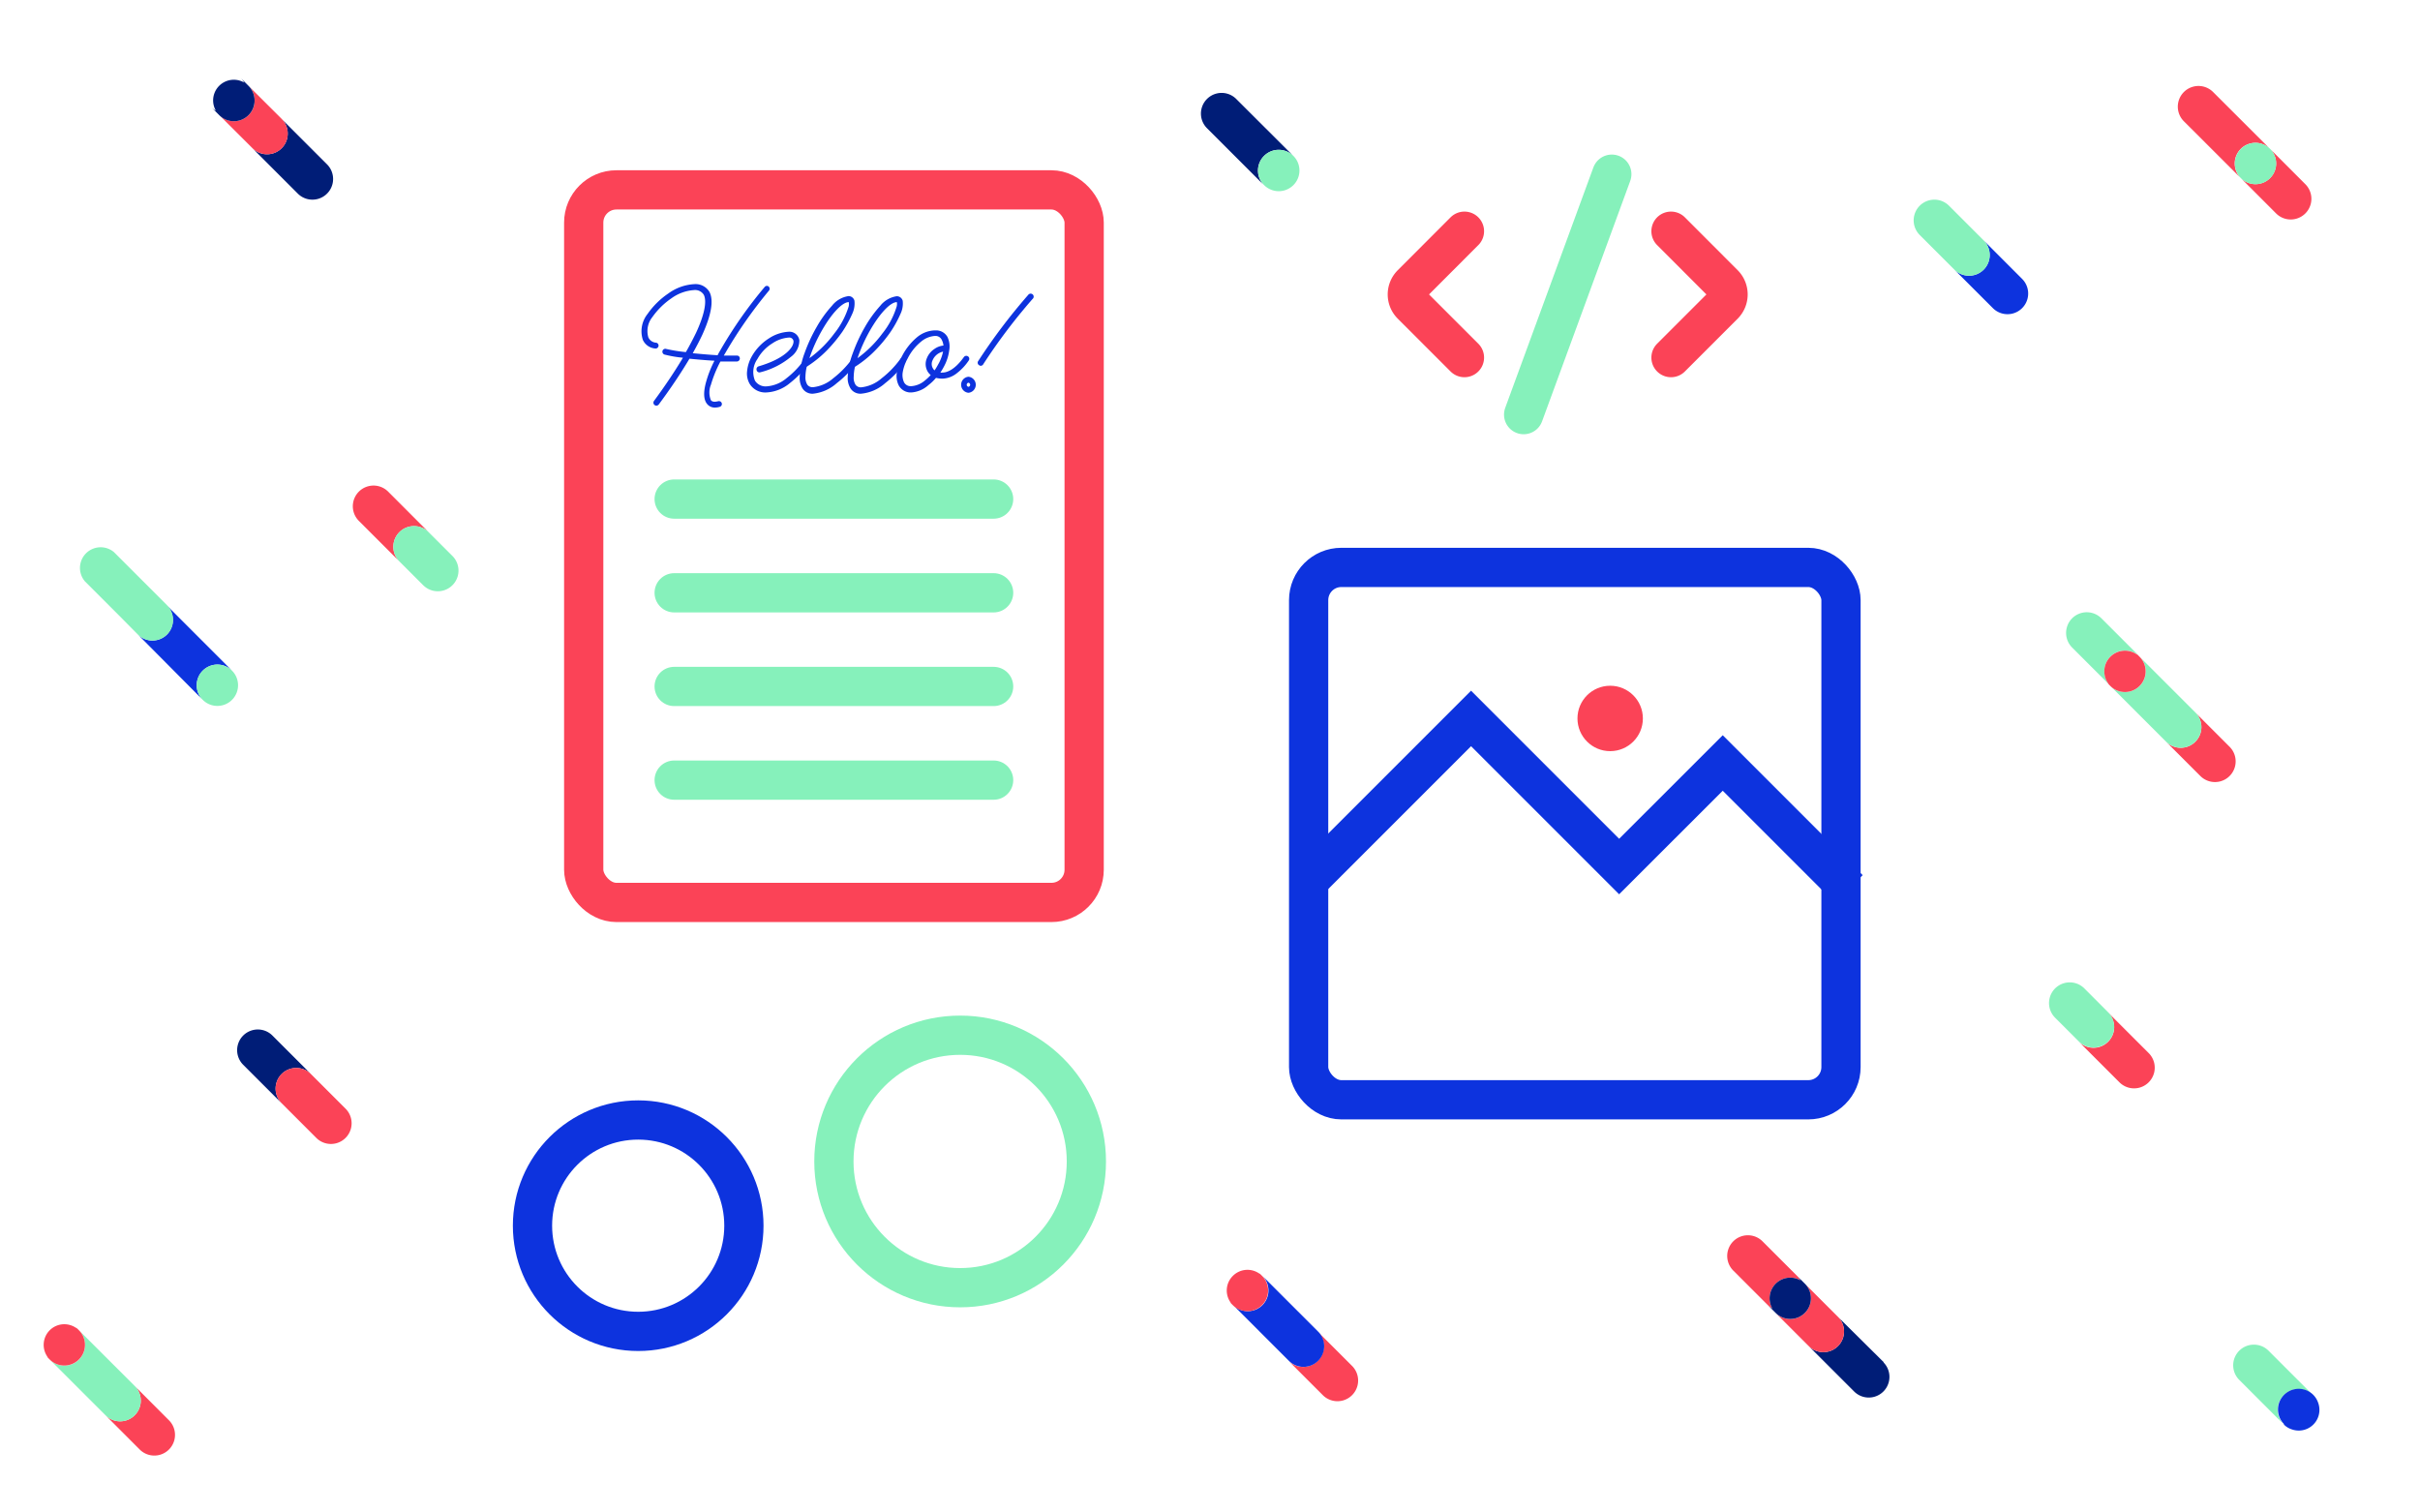
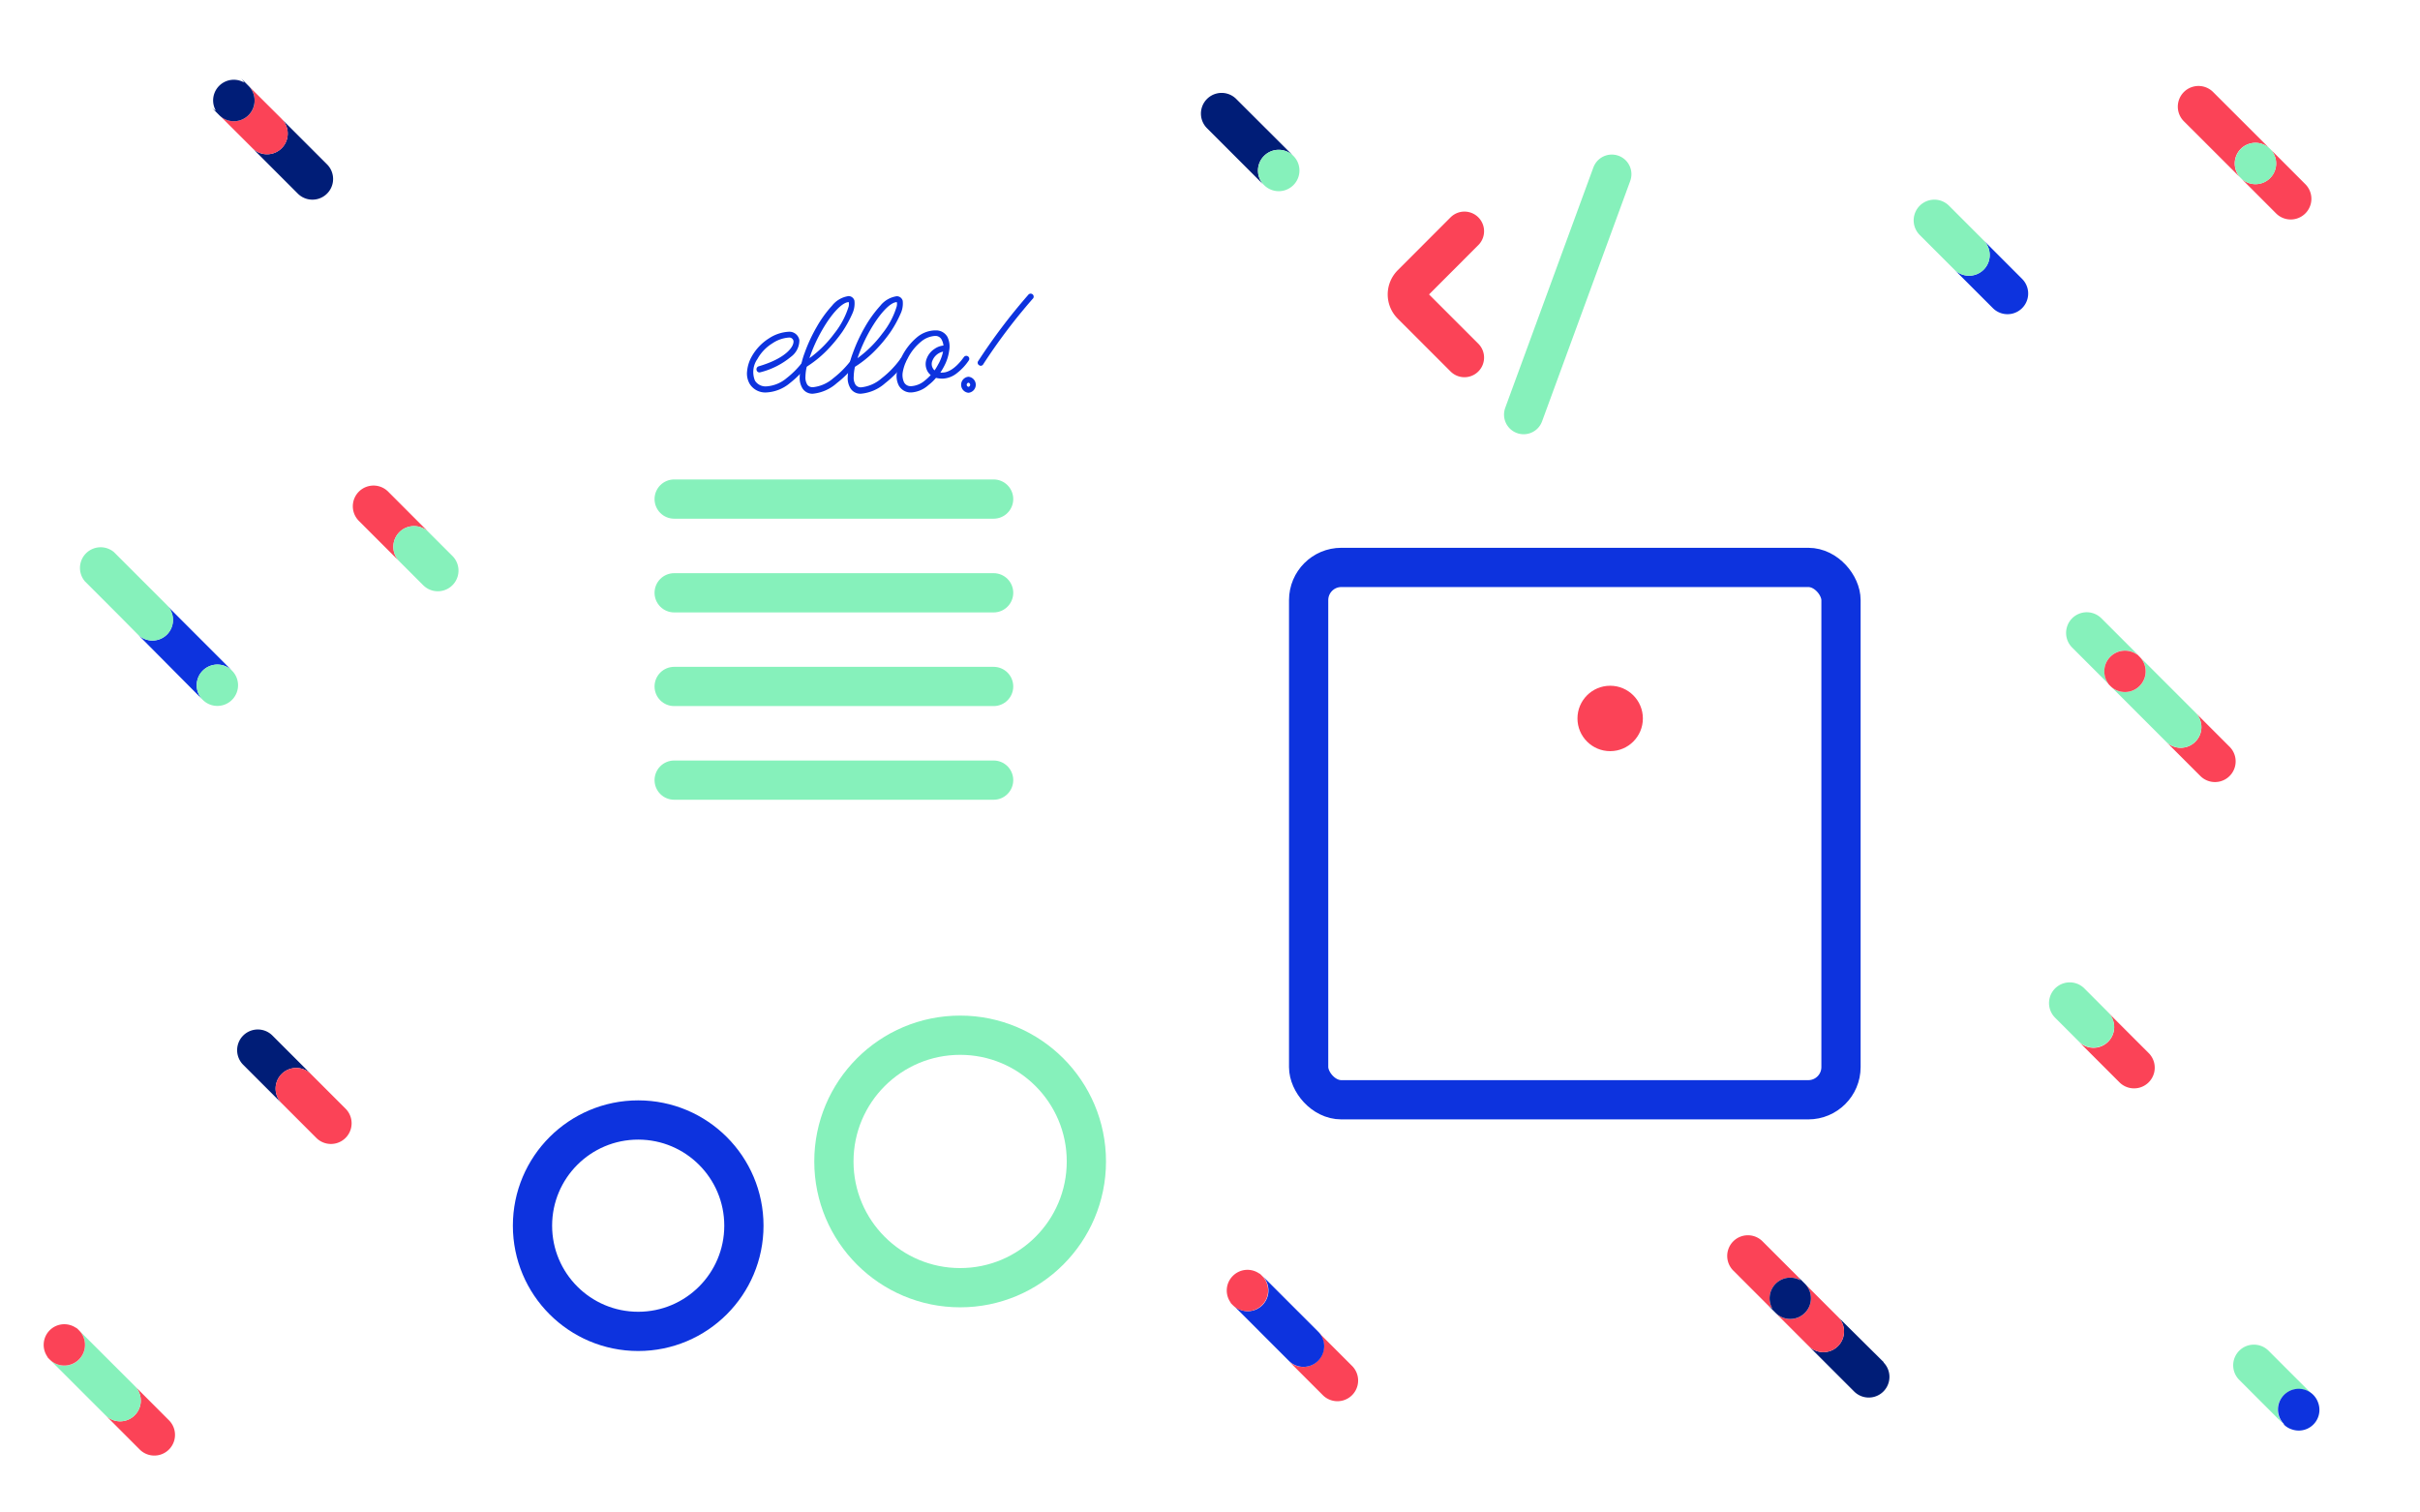
<svg xmlns="http://www.w3.org/2000/svg" viewBox="0 0 369.98 231.23">
  <defs>
    <style>.cls-1{fill:#fff;}.cls-2{fill:#0d33de;}.cls-3{fill:#86f1bb;}.cls-4{fill:#fb4357;}.cls-5{fill:#001d77;}.cls-10,.cls-6,.cls-7,.cls-8,.cls-9{fill:none;stroke-width:6px;}.cls-6,.cls-9{stroke:#fb4357;}.cls-6,.cls-8{stroke-miterlimit:10;}.cls-7{stroke:#86f1bb;}.cls-10,.cls-7,.cls-9{stroke-linecap:round;stroke-linejoin:round;}.cls-10,.cls-8{stroke:#0d33de;}</style>
  </defs>
  <title>icon-loud</title>
  <g id="Layer_2" data-name="Layer 2">
    <g id="MAIN_-_Text_Elements" data-name="MAIN - Text/Elements">
      <rect class="cls-1" width="369.98" height="231.23" />
      <path class="cls-2" d="M303.27,41.23a3.17,3.17,0,0,1-4.47,0l5.88,5.88a3.16,3.16,0,0,0,4.47-4.47l-5.88-5.89A3.18,3.18,0,0,1,303.27,41.23Z" />
      <path class="cls-3" d="M293.5,35.93l5.3,5.3a3.16,3.16,0,0,0,4.47-4.48l-5.3-5.3a3.16,3.16,0,1,0-4.47,4.48Z" />
      <path class="cls-4" d="M54.87,79.64l6.19,6.19a3.16,3.16,0,0,1,4.47-4.47l-6.19-6.2a3.16,3.16,0,0,0-4.47,4.48Z" />
      <path class="cls-3" d="M61.06,85.83l3.64,3.64A3.16,3.16,0,0,0,69.17,85l-3.64-3.64a3.16,3.16,0,0,0-4.47,4.47Z" />
      <path class="cls-2" d="M25.54,97a3.15,3.15,0,0,1-4.47,0L31,107a3.16,3.16,0,0,1,4.47-4.47l-9.92-9.93A3.17,3.17,0,0,1,25.54,97Z" />
      <path class="cls-3" d="M31,107h0a3.16,3.16,0,1,0,0-4.47A3.15,3.15,0,0,0,31,107Z" />
      <path class="cls-3" d="M13,88.9l5.3,5.3L21.07,97a3.16,3.16,0,0,0,4.47-4.47l-2.82-2.82-5.3-5.3A3.16,3.16,0,0,0,13,88.9Z" />
      <path class="cls-5" d="M50,25.13l-6.94-6.94a3.16,3.16,0,0,1-4.47,4.47l6.94,6.94A3.16,3.16,0,0,0,50,25.13Z" />
      <path class="cls-4" d="M43.08,18.19,38,13.13a3.16,3.16,0,0,1-4.46,4.48l5.06,5.05a3.16,3.16,0,0,0,4.47-4.47Z" />
      <path class="cls-5" d="M38,13.13l-1.18-1.19a3.36,3.36,0,0,1,.51.68A3.16,3.16,0,0,0,33,16.92a3,3,0,0,1-.67-.51l1.18,1.19h0A3.16,3.16,0,0,0,38,13.13Z" />
      <path class="cls-4" d="M20.6,216.37a3.15,3.15,0,0,1-4.47,0l5.23,5.24a3.16,3.16,0,0,0,4.47-4.47L20.6,211.9A3.17,3.17,0,0,1,20.6,216.37Z" />
      <path class="cls-3" d="M12.08,207.86a3.16,3.16,0,0,1-4.47,0l8.52,8.51a3.16,3.16,0,0,0,4.47-4.47l-8.53-8.52A3.17,3.17,0,0,1,12.08,207.86Z" />
      <path class="cls-4" d="M7.6,203.38a3.16,3.16,0,0,0-.25,4.18,3.47,3.47,0,0,1-.29-.25l.54.54h0a3.16,3.16,0,1,0,4.46-4.48l-.54-.54a3.47,3.47,0,0,1,.25.29A3.16,3.16,0,0,0,7.6,203.38Z" />
      <path class="cls-5" d="M43.06,164.2a3.17,3.17,0,0,1,4.47,0l-5.88-5.88a3.16,3.16,0,0,0-4.47,4.47l5.88,5.88A3.17,3.17,0,0,1,43.06,164.2Z" />
      <path class="cls-4" d="M52.83,169.5l-5.3-5.3a3.16,3.16,0,0,0-4.47,4.47l5.3,5.3a3.16,3.16,0,1,0,4.47-4.47Z" />
      <path class="cls-4" d="M352.45,28.16l-5.39-5.4a3.16,3.16,0,0,1-4.47,4.47l5.39,5.4a3.16,3.16,0,1,0,4.47-4.47Z" />
      <path class="cls-4" d="M342.58,22.76a3.16,3.16,0,0,1,4.47,0l-8.7-8.69a3.16,3.16,0,0,0-4.47,4.47l8.71,8.7A3.16,3.16,0,0,1,342.58,22.76Z" />
      <path class="cls-3" d="M347.06,22.76h0a3.16,3.16,0,1,0,0,4.48A3.16,3.16,0,0,0,347.05,22.75Z" />
      <path class="cls-4" d="M335.63,113.4a3.15,3.15,0,0,1-4.47,0l5.24,5.24a3.16,3.16,0,0,0,4.47-4.47l-5.24-5.24A3.15,3.15,0,0,1,335.63,113.4Z" />
      <path class="cls-3" d="M327.12,104.88a3.16,3.16,0,0,1-4.47,0l8.51,8.51a3.16,3.16,0,0,0,4.47-4.47l-8.52-8.52A3.16,3.16,0,0,1,327.12,104.88Z" />
      <path class="cls-3" d="M316.8,99l5.3,5.3a2.35,2.35,0,0,0,.29.26,3.16,3.16,0,0,1,4.43-4.44l-.25-.29-5.3-5.3A3.16,3.16,0,1,0,316.8,99Z" />
      <path class="cls-4" d="M322.64,100.41a3.16,3.16,0,0,0-.25,4.18,2.35,2.35,0,0,1-.29-.26l.54.55h0a3.16,3.16,0,1,0,4.46-4.48l-.54-.55.25.29A3.16,3.16,0,0,0,322.64,100.41Z" />
      <path class="cls-3" d="M342.35,206.5a3.15,3.15,0,0,0,0,4.47l6.8,6.8a3.16,3.16,0,0,1,4.46-4.48l-6.79-6.79A3.17,3.17,0,0,0,342.35,206.5Z" />
      <path class="cls-2" d="M349.15,217.77a3,3,0,0,0,1.29.78,3.16,3.16,0,0,0,4-4,3.24,3.24,0,0,0-.78-1.3h0a3.16,3.16,0,0,0-4.46,4.48Z" />
      <path class="cls-5" d="M193.26,23.83a3.15,3.15,0,0,1,4.46,0L189,15.13a3.16,3.16,0,0,0-4.47,4.47l8.7,8.7A3.16,3.16,0,0,1,193.26,23.83Z" />
      <path class="cls-3" d="M197.73,23.83h0a3.16,3.16,0,1,0,0,4.48A3.15,3.15,0,0,0,197.72,23.82Z" />
-       <rect class="cls-6" x="89.24" y="29.03" width="76.51" height="108.94" rx="5" ry="5" />
-       <path class="cls-2" d="M109.35,62.31a1.5,1.5,0,0,1-1.27-.58c-.51-.65-.55-1.73-.17-3.19a16.93,16.93,0,0,1,1.32-3.39c-1.3-.07-2.62-.19-3.82-.31-1.27,2.14-2.85,4.51-4.7,7a.45.45,0,1,1-.72-.55c1.73-2.35,3.22-4.58,4.42-6.6a17.69,17.69,0,0,1-2.81-.48.46.46,0,0,1-.31-.58.45.45,0,0,1,.57-.28,23.31,23.31,0,0,0,3,.48c.62-1.08,1.15-2.11,1.58-3,1.25-2.71,1.66-4.75,1.16-5.76a1.56,1.56,0,0,0-1.51-.72,6.65,6.65,0,0,0-3.46,1.27,11.55,11.55,0,0,0-2.91,2.88,3.41,3.41,0,0,0-.6,3.07,1.38,1.38,0,0,0,1.16.82.44.44,0,0,1,.4.5.46.46,0,0,1-.52.39,2.28,2.28,0,0,1-1.88-1.32A4.26,4.26,0,0,1,99,48a12.19,12.19,0,0,1,3.16-3.12,7.44,7.44,0,0,1,4-1.44,2.46,2.46,0,0,1,2.32,1.22c.65,1.3.27,3.5-1.12,6.55-.41.87-.89,1.8-1.45,2.79,1.21.12,2.53.24,3.8.31.14-.29.31-.58.48-.87a66.26,66.26,0,0,1,6.72-9.57.42.42,0,0,1,.62-.05.46.46,0,0,1,0,.65,69.52,69.52,0,0,0-6.6,9.43l-.27.46c.73,0,1.42,0,2,0a.44.44,0,0,1,.45.43.47.47,0,0,1-.45.48h-.41c-.65,0-1.35,0-2.11,0a18.59,18.59,0,0,0-1.45,3.55,3.08,3.08,0,0,0,0,2.37c.19.24.55.29,1.1.15a.46.46,0,0,1,.56.31.45.45,0,0,1-.32.55A2.53,2.53,0,0,1,109.35,62.31Z" />
      <path class="cls-2" d="M117.15,60a2.8,2.8,0,0,1-2.54-1.32,3.14,3.14,0,0,1-.39-1.94,5.67,5.67,0,0,1,.72-2.26,7.81,7.81,0,0,1,2.64-2.76,6.09,6.09,0,0,1,3-1,1.54,1.54,0,0,1,1.63,1.3,3.12,3.12,0,0,1-1.3,2.54,11.82,11.82,0,0,1-4.68,2.36.44.44,0,0,1-.55-.31A.47.47,0,0,1,116,56c4.11-1.2,5.43-3,5.31-3.89a.65.65,0,0,0-.72-.5,5.1,5.1,0,0,0-2.5.88,6.54,6.54,0,0,0-2.3,2.41,3.45,3.45,0,0,0-.36,3.31,1.91,1.91,0,0,0,1.75.86,5.32,5.32,0,0,0,3.07-1.25,13.45,13.45,0,0,0,2.76-2.9.47.47,0,0,1,.63-.1.43.43,0,0,1,.09.63,14.65,14.65,0,0,1-2.93,3.09A6.08,6.08,0,0,1,117.15,60Z" />
      <path class="cls-2" d="M124.3,60.19a1.79,1.79,0,0,1-1.58-.76,3,3,0,0,1-.46-1.76A11.69,11.69,0,0,1,123,54a24.07,24.07,0,0,1,1.85-4,18,18,0,0,1,2.35-3.26,3.93,3.93,0,0,1,2.52-1.47.93.93,0,0,1,.91.7,3.72,3.72,0,0,1-.33,2,18.37,18.37,0,0,1-1.49,2.71,23,23,0,0,1-2.4,2.9,17.22,17.22,0,0,1-3.07,2.48,7.48,7.48,0,0,0-.2,1.53,2.12,2.12,0,0,0,.29,1.23,1,1,0,0,0,.84.38,5.6,5.6,0,0,0,3.12-1.37,14.67,14.67,0,0,0,2.91-3,.48.48,0,0,1,.64-.1.46.46,0,0,1,.1.63,15.52,15.52,0,0,1-3.1,3.21A6.42,6.42,0,0,1,124.3,60.19Zm5.47-14h0c-1,0-2.62,1.73-4.08,4.28a23.54,23.54,0,0,0-1.94,4.29A17.42,17.42,0,0,0,127.54,51a12.54,12.54,0,0,0,2.21-4.15A1.73,1.73,0,0,0,129.77,46.22Z" />
      <path class="cls-2" d="M131.64,60.19a1.79,1.79,0,0,1-1.58-.76,3,3,0,0,1-.46-1.76,11.69,11.69,0,0,1,.77-3.65,24.92,24.92,0,0,1,1.85-4,18.5,18.5,0,0,1,2.35-3.26,3.93,3.93,0,0,1,2.52-1.47.93.93,0,0,1,.92.7,3.66,3.66,0,0,1-.34,2,17.49,17.49,0,0,1-1.49,2.71,21.36,21.36,0,0,1-2.4,2.9,16.87,16.87,0,0,1-3.07,2.48,7.42,7.42,0,0,0-.19,1.53,2,2,0,0,0,.29,1.23,1,1,0,0,0,.83.38,5.65,5.65,0,0,0,3.13-1.37,14.37,14.37,0,0,0,2.9-3,.49.49,0,0,1,.65-.1.46.46,0,0,1,.09.63,15.74,15.74,0,0,1-3.09,3.21A6.42,6.42,0,0,1,131.64,60.19Zm5.48-14h0c-1,0-2.61,1.73-4.08,4.28a24.24,24.24,0,0,0-1.94,4.29A17.45,17.45,0,0,0,134.89,51a12.29,12.29,0,0,0,2.2-4.15A1.62,1.62,0,0,0,137.12,46.22Z" />
      <path class="cls-2" d="M144.1,57.89a4.2,4.2,0,0,1-1-.12,7,7,0,0,1-1.15,1.1A4.33,4.33,0,0,1,139.33,60h-.24a2.09,2.09,0,0,1-1.69-1.08,3.25,3.25,0,0,1-.28-2,7,7,0,0,1,.81-2.52,9.26,9.26,0,0,1,2.33-2.89,4.49,4.49,0,0,1,2.67-1h.24a2,2,0,0,1,1.68,1,3.38,3.38,0,0,1,.28,2,7.09,7.09,0,0,1-.81,2.52,10.36,10.36,0,0,1-.55.93,1.12,1.12,0,0,0,.33,0c.58,0,1.8-.32,3.27-2.38a.46.46,0,0,1,.62-.1.45.45,0,0,1,.12.63A8.15,8.15,0,0,1,146.36,57,3.73,3.73,0,0,1,144.1,57.89Zm-1-6.53h-.16a3.68,3.68,0,0,0-2.12.87,7.77,7.77,0,0,0-2.06,2.59A6.47,6.47,0,0,0,138,57a2.65,2.65,0,0,0,.21,1.44,1.12,1.12,0,0,0,.94.6h.17a3.58,3.58,0,0,0,2.11-.89,7.2,7.2,0,0,0,.86-.81,2.18,2.18,0,0,1-.43-.48,2.27,2.27,0,0,1-.15-2.11,3,3,0,0,1,1.18-1.42,2.79,2.79,0,0,1,1.35-.5A2.41,2.41,0,0,0,144,52,1.06,1.06,0,0,0,143.09,51.36Zm.41,4.22a6.89,6.89,0,0,0,.67-1.82,2.24,2.24,0,0,0-1.6,1.32,1.28,1.28,0,0,0,.07,1.27.77.77,0,0,0,.24.27A10.2,10.2,0,0,0,143.5,55.58Z" />
      <path class="cls-2" d="M148.06,60.05a1.23,1.23,0,0,1,0-2.45,1.23,1.23,0,0,1,0,2.45Zm0-1.54a.32.32,0,0,0,0,.63.32.32,0,0,0,0-.63Zm1.87-2.59a.35.35,0,0,1-.21-.07.44.44,0,0,1-.2-.6,89.2,89.2,0,0,1,7.69-10.18.46.46,0,1,1,.64.65,88.16,88.16,0,0,0-7.51,9.94A.44.44,0,0,1,149.93,55.92Z" />
      <line class="cls-7" x1="103.07" y1="90.63" x2="151.91" y2="90.63" />
      <line class="cls-7" x1="103.07" y1="104.95" x2="151.91" y2="104.95" />
      <line class="cls-7" x1="103.07" y1="119.27" x2="151.91" y2="119.27" />
      <line class="cls-7" x1="103.07" y1="76.3" x2="151.91" y2="76.3" />
      <rect class="cls-8" x="200.07" y="86.75" width="81.39" height="81.39" rx="5" ry="5" />
-       <polyline class="cls-8" points="199.7 135.04 224.9 109.84 247.54 132.48 263.38 116.65 282.65 135.92" />
      <circle class="cls-4" cx="246.17" cy="109.84" r="5" />
      <path class="cls-9" d="M223.89,54.67l-8.07-8.07a2.23,2.23,0,0,1,0-3.17l8.07-8.08" />
-       <path class="cls-9" d="M255.47,35.35l8.07,8.08a2.25,2.25,0,0,1,0,3.17l-8.07,8.07" />
      <line class="cls-7" x1="246.42" y1="26.63" x2="232.94" y2="63.39" />
      <circle class="cls-7" cx="146.79" cy="177.57" r="19.3" />
      <circle class="cls-10" cx="97.57" cy="187.39" r="16.16" />
      <path class="cls-4" d="M328.5,161l-6.2-6.2a3.16,3.16,0,1,1-4.47,4.47l6.2,6.2A3.16,3.16,0,0,0,328.5,161Z" />
      <path class="cls-3" d="M322.3,154.76l-3.63-3.64a3.16,3.16,0,0,0-4.48,4.47l3.64,3.64a3.16,3.16,0,1,0,4.47-4.47Z" />
      <path class="cls-5" d="M288,208.27,281,201.33a3.16,3.16,0,0,1-4.47,4.47l6.94,6.94a3.16,3.16,0,1,0,4.47-4.47Z" />
      <path class="cls-4" d="M281,201.33l-5.07-5.07a3.16,3.16,0,1,1-4.46,4.48l5.06,5.06a3.16,3.16,0,0,0,4.47-4.47Z" />
      <path class="cls-4" d="M271.47,196.26a3.16,3.16,0,0,1,3.8-.51,3,3,0,0,0-.51-.67l-5.3-5.3a3.16,3.16,0,0,0-4.47,4.47l5.3,5.3a3.3,3.3,0,0,0,.67.51A3.17,3.17,0,0,1,271.47,196.26Z" />
      <path class="cls-5" d="M275.94,196.26l-1.18-1.18a3,3,0,0,1,.51.67,3.16,3.16,0,0,0-4.31,4.31,3.3,3.3,0,0,1-.67-.51l1.18,1.18h0a3.16,3.16,0,1,0,4.46-4.48Z" />
      <path class="cls-4" d="M201.47,208.06a3.17,3.17,0,0,1-4.47,0l5.24,5.24a3.16,3.16,0,0,0,4.47-4.47l-5.24-5.24A3.15,3.15,0,0,1,201.47,208.06Z" />
      <path class="cls-2" d="M193,199.54a3.16,3.16,0,0,1-4.46,0l8.51,8.51a3.16,3.16,0,0,0,4.47-4.47L193,195.06A3.17,3.17,0,0,1,193,199.54Z" />
      <path class="cls-4" d="M188.48,195.07a3.15,3.15,0,0,0-.26,4.17,3.23,3.23,0,0,1-.29-.25l.55.55h0a3.16,3.16,0,0,0,4.46-4.49l-.55-.54a2.35,2.35,0,0,1,.26.29A3.15,3.15,0,0,0,188.48,195.07Z" />
    </g>
  </g>
</svg>